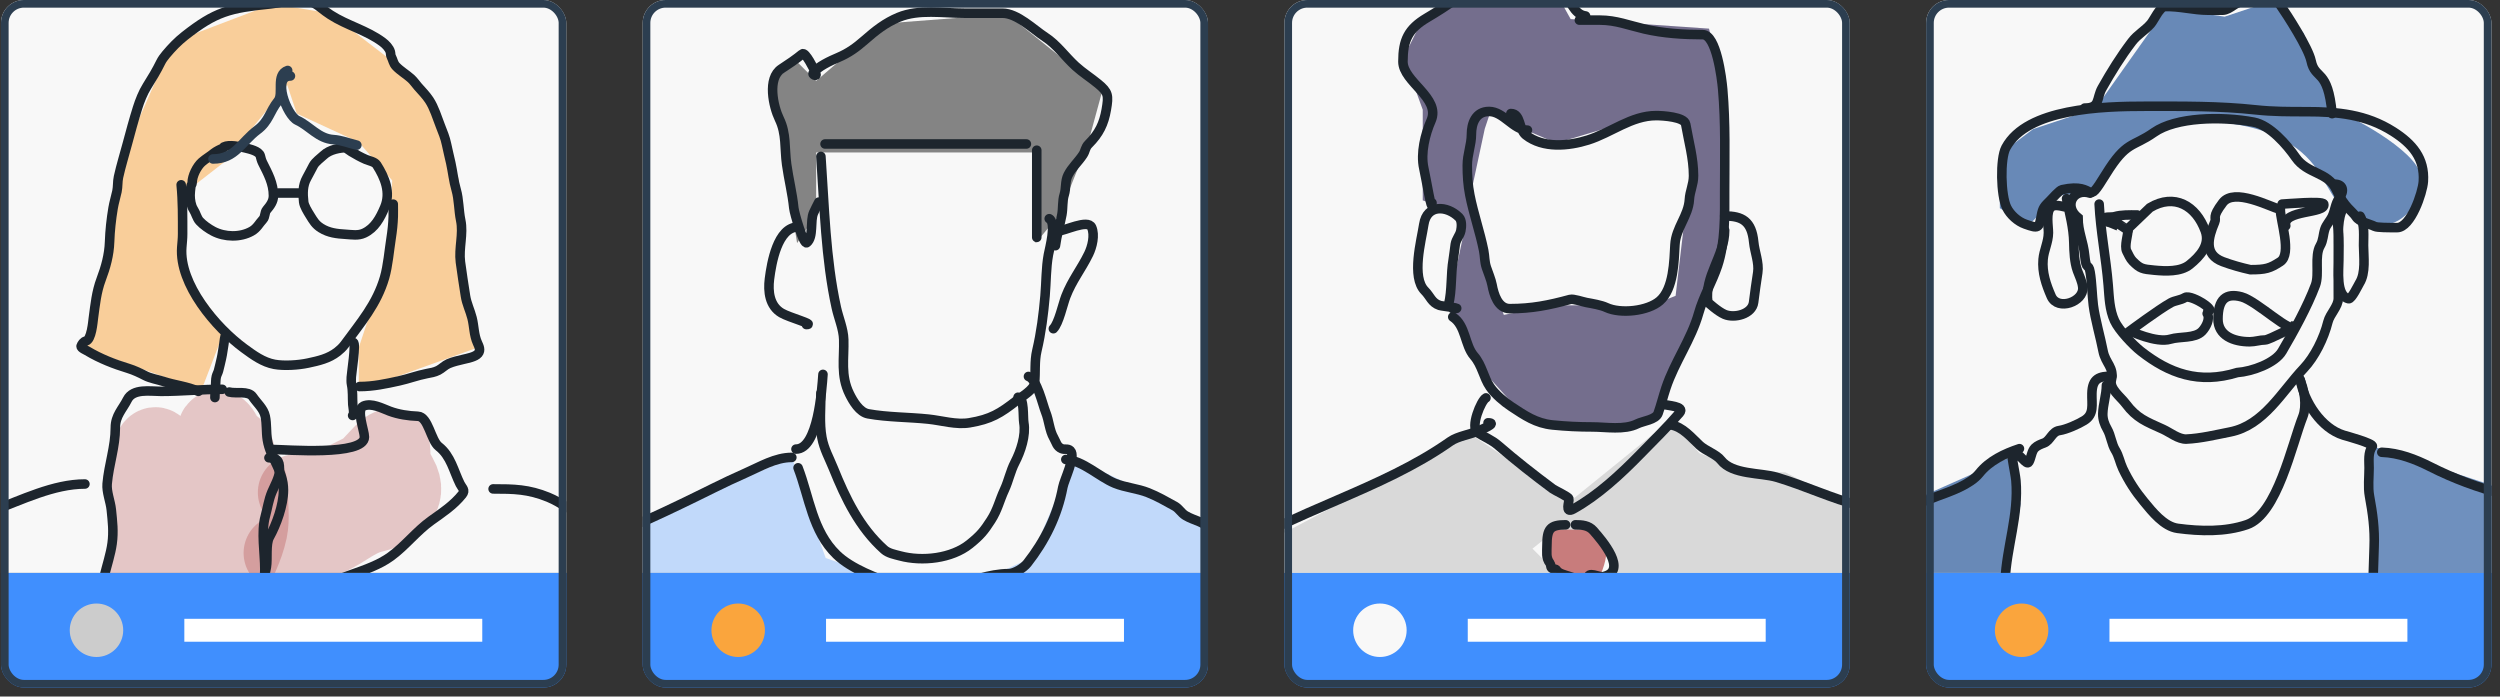
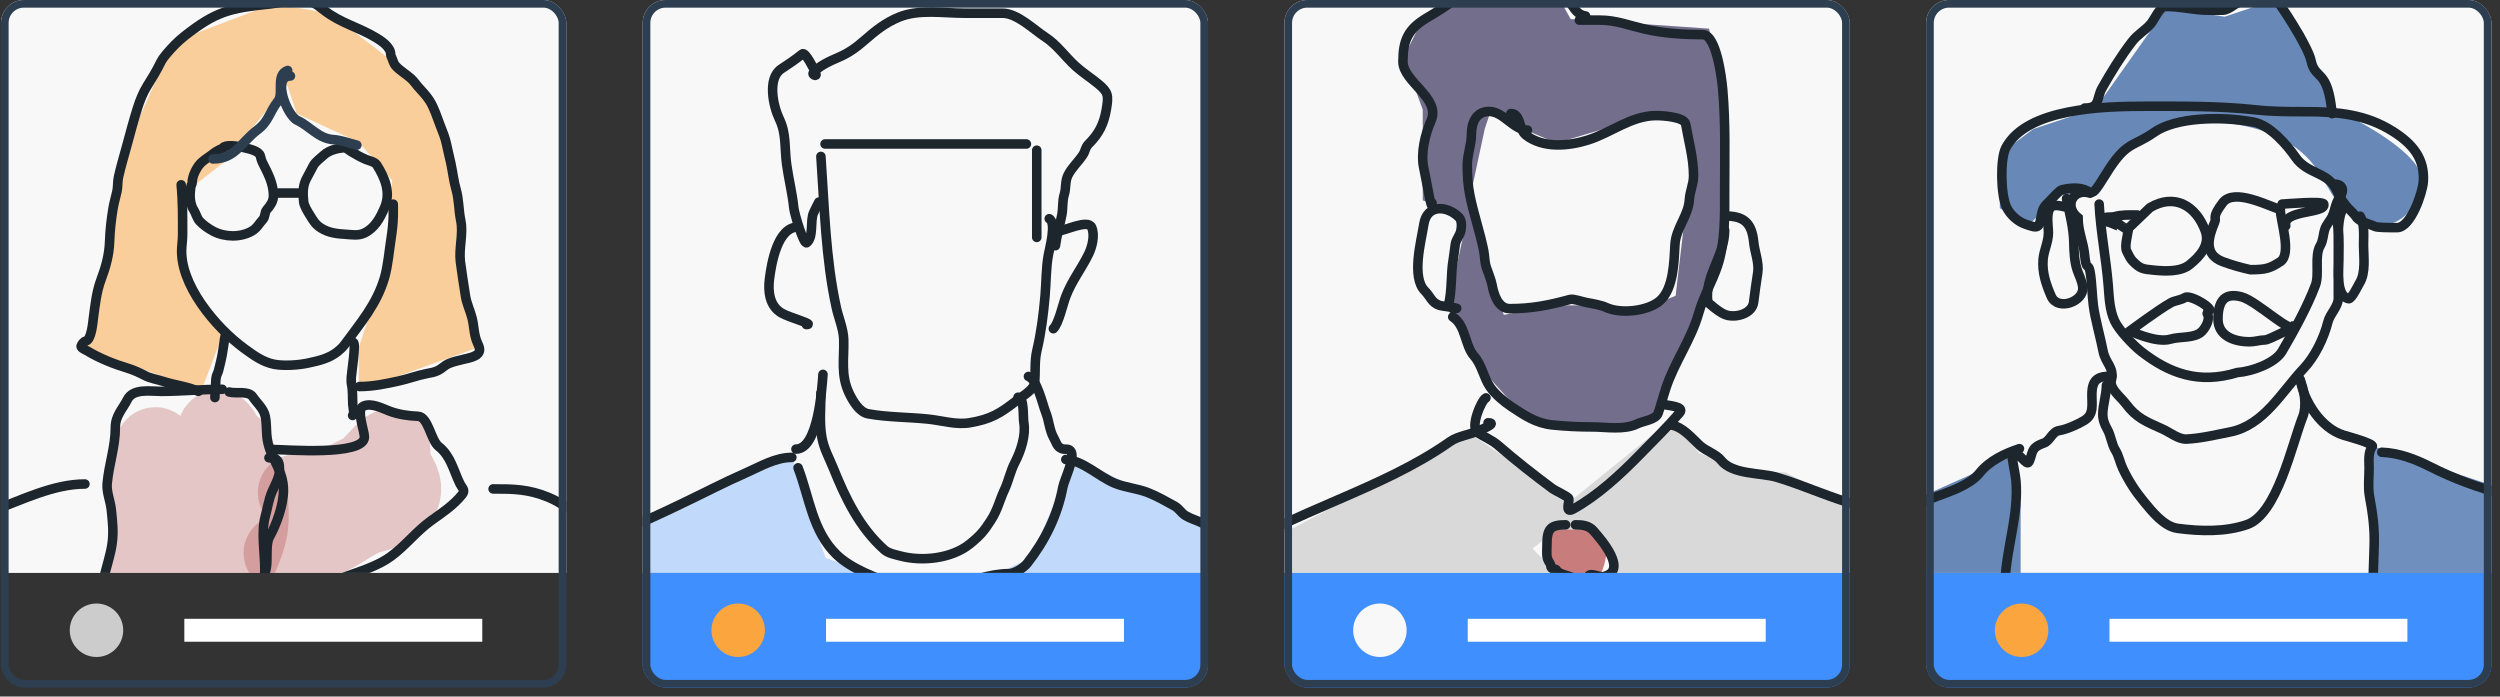
<svg xmlns="http://www.w3.org/2000/svg" width="262" height="73" viewBox="0 0 262 73" fill="none">
  <rect x="0" y="0" width="262" height="73" fill="#333333" stroke="none" />
  <g clip-path="url(#clip0_413_1353)">
    <g clip-path="url(#clip1_413_1353)">
      <rect width="59.245" height="60.046" transform="translate(0.103)" fill="#F8F8F8" />
      <path d="M21.103 40.907L8.603 36.407L11.603 25.407L12.603 16.907L18.103 4.407L28.603 0.407L34.603 1.407L41.103 6.407L45.603 10.907L48.103 18.907V27.407C48.103 27.807 49.436 33.574 50.103 36.407L37.603 40.907V36.407L38.603 33.407L40.603 29.407L41.103 18.907L37.603 14.907L31.103 11.907L30.103 8.907L23.603 16.907L19.103 20.407V28.407L23.603 34.407L21.103 40.907Z" fill="#FAA53D" fill-opacity="0.5" />
      <path d="M16.462 46.751C15.702 46.086 15.319 49.743 15.341 50.401C15.385 51.669 16.274 52.729 16.067 54.073C15.88 55.29 15.407 56.24 15.258 57.537C15.064 59.238 14.968 60.91 14.968 62.619C14.968 64.068 15.222 65.792 16.835 65.792C19.012 65.792 22.564 67.1 23.597 64.548C24.053 63.422 23.69 61.848 24.178 60.648C24.878 58.928 25.734 57.456 26.128 55.587C26.394 54.322 26.169 52.823 26.169 51.522C26.169 49.608 25.239 49.481 24.904 47.871C24.557 46.208 24.551 47.163 23.763 46.149C23.653 46.008 22.828 44.007 22.518 45.34C21.91 47.957 22.155 51.208 22.456 53.845C22.546 54.627 23.075 55.844 22.747 56.666C22.189 58.06 21.689 58.633 21.689 60.192" stroke="#990000" stroke-opacity="0.2" stroke-width="8" stroke-linecap="round" />
      <path d="M31.023 51.605C33.9 51.605 35.711 50.557 38.137 49.344C38.951 48.937 41.104 45.741 41.104 47.29C41.104 48.452 41.314 49.007 41.85 49.945C43.099 52.13 41.15 53.436 39.071 53.928C37.004 54.416 35.588 56.098 33.512 56.624C32.227 56.95 30.834 57.952 29.529 57.952" stroke="#990000" stroke-opacity="0.2" stroke-width="8" stroke-linecap="round" />
      <path d="M65.383 55.589C64.187 55.058 62.794 54.57 61.54 54.187C60.051 53.733 58.878 52.688 57.455 52.109C55.383 51.265 53.858 51.239 51.678 51.239" stroke="#1D252D" stroke-linecap="round" />
      <path d="M28.62 47.106C29.882 47.106 38.192 47.815 38.192 45.8C38.192 45.135 37.301 42.909 38.083 42.562C38.936 42.183 40.045 42.793 40.814 43.081C41.767 43.439 42.792 43.586 43.799 43.625C44.884 43.667 45.153 46.153 45.974 46.791C47.254 47.787 47.54 49.368 48.222 50.731C48.44 51.167 48.803 51.364 48.44 51.819C47.527 52.959 46.369 53.716 45.201 54.55C43.645 55.661 42.46 57.231 40.935 58.332C38.547 60.057 35.096 60.361 32.741 62.127C31.954 62.718 30.792 62.985 29.817 62.985C29.048 62.985 28.374 63.396 27.678 63.396C27.628 63.396 27.75 59.988 27.75 59.65C27.75 57.986 27.348 55.747 27.799 54.115C28.042 53.232 28.138 52.407 28.5 51.553C28.726 51.018 29.242 50.079 29.273 49.498C29.325 48.509 29.267 47.976 28.185 47.976" stroke="#1D252D" stroke-linecap="round" />
      <path d="M23.291 40.797C21.134 40.797 19.032 41.015 16.874 41.015C15.736 41.015 13.947 40.681 13.345 41.885C12.851 42.873 12.088 43.554 12.088 44.809C12.088 46.836 11.405 48.689 11.23 50.695C11.154 51.57 11.576 52.535 11.665 53.426C11.789 54.666 11.92 55.695 11.75 56.955C11.458 59.122 10.156 61.773 10.675 63.952C10.842 64.655 11.001 65.172 11.001 65.91C11.001 66.916 10.984 67.924 11.001 68.931C11.013 69.653 11.818 69.944 12.451 70.163C15.315 71.157 18.621 69.862 21.563 69.946C22.619 69.976 24.335 69.949 25.37 70.272C26.59 70.654 26.88 66.894 26.88 66.018C26.88 64.997 27.298 64.07 27.315 63.033C27.335 61.839 27.715 60.608 27.919 59.432C28.065 58.594 27.836 57.006 28.234 56.29C28.98 54.947 29.708 52.931 29.708 51.359C29.708 49.265 28.332 48.062 28.016 46.09C27.886 45.273 27.971 44.444 27.799 43.625C27.629 42.819 26.941 42.259 26.494 41.595C26.033 40.913 24.742 41.279 24.028 41.087" stroke="#1D252D" stroke-linecap="round" />
      <path d="M8.899 50.725C5.607 50.725 2.292 52.395 -0.804 53.536C-2.553 54.18 -4.576 55.585 -5.594 57.111" stroke="#1D252D" stroke-linecap="round" />
      <path d="M23.388 15.541C23.19 15.562 22.59 15.9 22.434 16.03C22.023 16.372 21.555 16.634 21.155 16.984C20.634 17.44 20.141 18.437 20.141 19.133C20.141 19.304 20.018 19.401 20 19.578C19.971 19.874 19.924 20.166 19.924 20.464C19.924 20.933 20.018 21.569 20.281 21.963C20.516 22.316 20.633 22.867 20.919 23.174C21.302 23.587 21.857 23.974 22.35 24.233C23.556 24.864 25.186 24.904 26.371 24.233C26.942 23.909 27.139 23.443 27.558 22.99C27.81 22.717 27.717 22.268 27.947 21.996C28.321 21.551 28.656 21.11 28.656 20.516C28.656 19.208 28.088 18.197 27.518 17.056C27.399 16.818 27.345 16.591 27.281 16.335C27.153 15.824 26.142 15.613 25.709 15.505C25.149 15.365 24.009 15.122 23.46 15.396" stroke="#1D252D" stroke-linecap="round" />
      <path d="M36.45 15.469C35.621 15.469 34.548 15.671 33.924 16.263C33.581 16.587 33.059 16.945 32.842 17.349C32.61 17.779 32.396 18.213 32.156 18.64C31.708 19.436 31.729 20.287 31.827 21.17C31.873 21.582 32.253 22.19 32.481 22.557C32.831 23.121 33.048 23.526 33.636 23.896C34.456 24.413 35.314 24.5 36.258 24.557C36.91 24.597 37.537 24.721 38.158 24.433C39.283 23.91 39.851 22.827 40.315 21.731C40.975 20.169 40.336 18.621 39.481 17.277C39.27 16.946 38.692 16.859 38.35 16.712C37.818 16.482 37.313 16.201 36.815 15.898C36.504 15.709 36.312 15.469 35.945 15.469" stroke="#1D252D" stroke-linecap="round" />
      <path d="M29.161 20.232H31.254" stroke="#1D252D" stroke-linecap="round" />
      <path d="M18.986 19.366C19.157 21.078 19.139 22.799 19.139 24.521C19.139 24.999 19.087 25.434 19.05 25.917C18.759 29.777 22.596 34.319 25.593 36.517C26.561 37.227 27.578 37.968 28.768 38.184C29.772 38.367 31.271 38.268 32.276 38.052C33.388 37.814 34.454 37.579 35.367 36.861C35.636 36.65 35.92 36.383 36.121 36.108C37.807 33.8 39.493 31.868 40.303 29.08C40.656 27.864 40.79 26.226 40.992 24.946C41.108 24.212 41.19 23.443 41.213 22.701C41.226 22.267 41.213 21.829 41.213 21.394" stroke="#1D252D" stroke-linecap="round" />
      <path d="M37.027 35.891C37.344 35.931 36.827 39.146 36.815 39.528C36.807 39.785 36.79 40.049 36.843 40.301C36.988 40.992 36.929 41.694 36.971 42.394C36.983 42.583 37.169 43.434 36.955 43.541" stroke="#1D252D" stroke-linecap="round" />
      <path d="M23.677 35.025C23.519 35.324 23.52 35.737 23.46 36.064C23.369 36.564 23.32 37.08 23.204 37.575C23.105 37.998 23.012 38.431 22.899 38.85C22.843 39.059 22.729 39.242 22.675 39.452C22.588 39.785 22.624 40.114 22.59 40.45C22.549 40.861 22.522 41.246 22.522 41.664" stroke="#1D252D" stroke-linecap="round" />
      <path d="M37.677 40.51C39.111 40.51 40.443 40.222 41.83 39.916C42.8 39.703 43.737 39.345 44.717 39.155C45.147 39.071 45.538 39.019 45.935 38.814C46.317 38.617 46.611 38.283 47.006 38.112C47.52 37.89 48.041 37.788 48.573 37.655C49.016 37.545 49.81 37.411 50.113 37.046C50.403 36.696 50.201 36.305 50.033 35.931C49.653 35.088 49.695 34.213 49.471 33.329C49.272 32.539 48.906 31.829 48.782 31.02C48.6 29.837 48.407 28.651 48.253 27.464C48.065 26.013 48.581 24.529 48.285 23.102C48.066 22.049 48.102 20.904 47.804 19.879C47.535 18.955 47.447 18.018 47.242 17.08C47.099 16.425 46.929 15.777 46.797 15.12C46.663 14.449 46.395 13.818 46.148 13.184C45.806 12.305 45.501 11.271 44.981 10.485C44.647 9.98 44.207 9.534 43.807 9.082C43.571 8.816 43.35 8.48 43.085 8.24C42.58 7.784 41.978 7.442 41.505 6.949C41.215 6.647 41.195 6.302 41.012 5.951C40.917 5.769 40.959 5.631 40.908 5.438C40.806 5.048 40.411 4.645 40.098 4.412C38.422 3.162 36.374 2.677 34.638 1.557C33.131 0.585 32.978 -0.148 30.805 0.026C29.99 0.091 29.169 0.327 28.351 0.411C24.023 0.852 22.59 1.232 19.371 3.754C18.632 4.333 18 4.993 17.398 5.711C17.194 5.955 16.985 6.235 16.845 6.52C16.421 7.389 15.918 8.224 15.402 9.042C14.993 9.69 14.642 10.577 14.416 11.299C14.024 12.549 13.679 13.821 13.341 15.084C13.031 16.244 12.678 17.375 12.419 18.548C12.31 19.043 12.362 19.549 12.259 20.047C12.136 20.639 11.949 21.218 11.85 21.815C11.656 22.977 11.525 24.161 11.485 25.339C11.439 26.708 11.083 27.997 10.599 29.276C10.103 30.588 9.976 31.932 9.789 33.309C9.725 33.786 9.588 35.61 8.991 35.743C8.759 35.795 8.571 36.058 8.498 36.276C8.44 36.452 9.045 36.718 9.144 36.777C10.496 37.589 11.971 38.16 13.47 38.617C14.045 38.793 14.684 39.093 15.217 39.371C15.756 39.652 16.533 39.778 17.11 39.968C18.338 40.374 19.611 40.479 20.79 41.015" stroke="#1D252D" stroke-linecap="round" />
      <path d="M30.148 7.384C28.862 7.812 29.75 9.821 29.149 10.572C28.235 11.715 28.197 12.7 26.975 13.616C25.288 14.881 24.651 16.66 22.321 16.66" stroke="#2C3E50" stroke-linecap="round" />
      <path d="M30.438 7.963C28.465 7.963 30.061 12.109 31.162 12.617C32.469 13.22 33.382 14.538 34.947 14.63C35.713 14.675 36.633 15.02 37.395 15.21" stroke="#2C3E50" stroke-linecap="round" />
    </g>
-     <rect width="59.245" height="12.009" transform="translate(0.103 60.046)" fill="#408FFE" />
    <circle cx="10.111" cy="66.051" r="2.802" fill="#CCCCCC" />
    <rect x="19.318" y="64.85" width="31.224" height="2.402" fill="white" />
  </g>
  <rect x="0.503" y="0.4" width="58.445" height="71.255" rx="2.002" stroke="#2C3E50" stroke-width="0.801" />
  <g clip-path="url(#clip2_413_1353)">
    <g clip-path="url(#clip3_413_1353)">
      <rect width="59.245" height="60.046" transform="translate(67.354)" fill="#F8F8F8" />
-       <path d="M85.533 22.478L83.533 25.478L82.033 15.978L81.033 8.478L83.533 6.478L85.533 8.478L92.533 2.478L105.533 1.478L115.533 9.478L114.033 14.978L111.033 22.478L108.533 25.478V15.978H85.533V22.478Z" fill="#101010" fill-opacity="0.5" />
      <path d="M61.533 56.978L83.033 47.978L84.533 52.978L86.533 58.478L93.533 60.978H102.533L108.033 58.478L112.533 47.978L134.533 58.478L136.533 71.978L61.533 73.978V56.978Z" fill="#408FFE" fill-opacity="0.3" />
      <path d="M86.465 15.089H107.565" stroke="#1D252D" stroke-linecap="round" />
      <path d="M108.652 15.742V24.878" stroke="#1D252D" stroke-linecap="round" />
      <path d="M110.61 25.748C110.752 24.646 111.084 23.577 111.287 22.485C111.406 21.847 111.33 21.027 111.529 20.407C111.746 19.729 111.6 19.008 111.927 18.352C112.333 17.541 113.011 16.963 113.498 16.213C113.77 15.796 113.706 15.474 114.091 15.089C115.185 13.995 115.684 12.973 115.94 11.488C116.197 9.994 116.156 9.666 115.082 8.781C114.318 8.152 113.441 7.597 112.713 6.932C111.622 5.936 110.774 4.687 109.523 3.875C108.312 3.089 106.611 1.385 105.063 1.385C103.738 1.385 102.413 1.385 101.087 1.385C98.81 1.385 96.297 0.935 94.187 1.808C92.781 2.39 91.753 3.212 90.61 4.213C89.736 4.978 88.935 5.563 87.842 6.026C87.091 6.344 85.633 6.998 85.208 7.693C85.12 7.837 85.806 8.186 85.401 7.452C85.326 7.316 84.403 5.385 84.084 5.651C83.461 6.17 82.589 6.762 81.897 7.21C80.368 8.199 81.045 11.174 81.679 12.479C82.431 14.026 82.206 15.55 82.441 17.24C82.652 18.763 83.036 20.256 83.19 21.796C83.247 22.37 84.228 25.706 84.555 25.434C85.299 24.814 84.873 23.158 85.268 22.28C85.44 21.898 85.638 21.528 85.812 21.18" stroke="#1D252D" stroke-linecap="round" />
      <path d="M86.03 16.395C86.4 21.632 86.516 27.104 87.649 32.25C87.89 33.343 88.388 34.454 88.422 35.585C88.483 37.588 88.068 39.342 89.027 41.289C89.397 42.042 90.073 43.202 90.984 43.368C93.015 43.737 95.236 43.709 97.293 43.924C98.675 44.068 100.207 44.54 101.595 44.31C103.837 43.939 104.827 43.322 106.562 41.966C107.025 41.604 108.35 40.847 108.423 40.153C108.544 39.004 108.395 37.89 108.665 36.745C109.11 34.852 109.354 32.933 109.523 30.993C109.645 29.587 109.618 28.078 109.873 26.691C109.991 26.049 110.745 23.314 109.958 22.92" stroke="#1D252D" stroke-linecap="round" />
      <path d="M110.828 24.225C111.54 24.225 114.015 22.935 114.405 23.827C114.762 24.642 114.46 25.859 114.091 26.618C113.325 28.193 112.339 29.391 111.698 31.065C111.385 31.881 110.961 33.881 110.393 34.449" stroke="#1D252D" stroke-linecap="round" />
      <path d="M83.637 23.79C81.484 23.79 80.85 27.573 80.64 29.229C80.472 30.555 80.64 32.065 81.909 32.806C82.734 33.287 85.462 34.014 84.507 34.014" stroke="#1D252D" stroke-linecap="round" />
      <path d="M86.03 41.193C86.03 42.731 85.858 44.356 86.138 45.87C86.358 47.056 86.888 47.968 87.335 49.072C88.615 52.239 90.078 55.29 92.664 57.604C93.094 57.989 93.769 58.108 94.32 58.256C96.654 58.885 99.743 58.531 101.619 57.024C102.746 56.118 103.132 55.636 103.843 54.534C104.562 53.419 104.737 52.46 105.269 51.32C105.701 50.394 105.886 49.383 106.368 48.456C106.969 47.301 107.528 45.629 107.299 44.31C107.194 43.709 107.367 41.628 106.695 41.628" stroke="#1D252D" stroke-linecap="round" />
      <path d="M82.984 47.936C81.244 47.936 79.682 48.9 78.126 49.579C75.851 50.573 73.663 51.727 71.419 52.794C68.975 53.956 66.458 55.193 63.878 56.02C63.041 56.289 62.462 56.754 61.667 57.072" stroke="#1D252D" stroke-linecap="round" />
      <path d="M111.698 48.153C113.481 48.258 115.2 49.975 116.822 50.643C117.938 51.102 119.197 51.182 120.326 51.634C121.301 52.023 122.204 52.54 123.118 53.048C123.569 53.298 123.782 53.754 124.23 54.027C124.693 54.309 125.208 54.469 125.704 54.679C126.548 55.037 127.185 55.713 127.988 56.154C129.548 57.008 134.794 57.942 133.016 57.942" stroke="#1D252D" stroke-linecap="round" />
      <path d="M83.637 49.024C84.832 52.145 85.137 55.652 87.673 58.123C89.207 59.617 91.912 60.62 93.957 61.302C95.615 61.854 97.934 61.819 99.637 61.423C101.547 60.979 103.74 60.117 105.692 60.117C106.327 60.117 107.277 59.519 107.661 59.03C109.512 56.674 110.831 54.009 111.384 51.054C111.532 50.259 112.776 47.829 112.181 47.235C111.909 46.963 111.599 47.159 111.263 47.017C110.75 46.802 110.706 46.369 110.441 45.906C109.966 45.074 109.948 44.106 109.595 43.223C109.245 42.348 108.69 39.755 107.782 39.452" stroke="#1D252D" stroke-linecap="round" />
      <path d="M83.419 47.066C85.728 47.066 86.136 40.793 86.247 39.235" stroke="#1D252D" stroke-linecap="round" />
    </g>
    <rect width="59.245" height="12.009" transform="translate(67.354 60.046)" fill="#408FFE" />
    <circle cx="77.362" cy="66.051" r="2.802" fill="#FAA53D" />
    <rect x="86.569" y="64.85" width="31.224" height="2.402" fill="white" />
  </g>
  <rect x="67.755" y="0.4" width="58.445" height="71.255" rx="2.002" stroke="#2C3E50" stroke-width="0.801" />
  <g clip-path="url(#clip4_413_1353)">
    <g clip-path="url(#clip5_413_1353)">
      <rect width="59.245" height="60.046" transform="translate(134.606)" fill="#F8F8F8" />
      <path fill-rule="evenodd" clip-rule="evenodd" d="M152.103 32.5L155.103 38.5L159.603 43.5L164.603 44.5H172.103L173.603 43.5L180.603 26.5V9L179.103 3L164.603 2L162.103 -2.5L155.603 -3L149.103 2L147.103 6L149.103 11.5V21L152.103 22L153.603 23.5L152.103 30.5V32.5ZM155.603 13.5L154.103 20.5L156.103 29L157.603 33L162.603 32H168.103L170.603 33L175.603 31L176.603 22.5L177.603 15.5L175.603 12L168.103 13.5L163.103 15L156.103 12L155.603 13.5Z" fill="#1D1346" fill-opacity="0.6" />
      <path d="M173.103 71H161.103C162.603 67.833 165.403 61.5 164.603 61.5C163.603 61.5 158.603 55.5 164.603 55C169.403 54.6 168.603 58.5 167.603 60.5L166.603 61.5L173.103 71Z" fill="#990000" fill-opacity="0.5" />
      <path d="M154.103 45.5L128.603 59V71H160.603L164.603 61.5L160.603 57.5L163.103 55.5H167.603L169.603 59.5L166.603 61.5L172.103 70L200.103 71L198.603 55.5L187.103 49.5H183.103L178.103 47.5L175.103 44L164.603 52.5L154.103 45.5Z" fill="#D9D9D9" />
      <path d="M160.079 13.638C158.608 13.638 157.563 11.68 156.055 11.68C154.615 11.68 154.206 12.992 154.206 14.073C154.206 15.19 153.771 16.162 153.771 17.336C153.771 18.4 153.833 19.388 154.037 20.43C154.419 22.384 155.102 24.317 155.487 26.243C155.615 26.882 155.566 27.411 155.777 28.043C155.956 28.579 156.273 29.327 156.369 29.856C156.551 30.856 156.998 32.346 158.23 32.346C160.52 32.346 162.298 31.993 164.551 31.379C164.891 31.286 165.862 31.631 166.267 31.705C166.861 31.813 167.804 31.97 168.345 32.225C169.818 32.917 172.69 32.623 173.953 31.524C175.407 30.257 175.438 27.346 175.536 25.638C175.637 23.862 176.947 22.63 177.047 20.913C177.097 20.037 177.482 19.347 177.482 18.424C177.482 16.565 176.973 14.827 176.66 13.01C176.53 12.256 174.275 12.116 173.566 12.116C170.956 12.116 168.852 13.91 166.412 14.678C164.419 15.304 161.717 15.586 159.898 14.146C159.159 13.561 159.413 11.898 158.339 11.898" stroke="#1D252D" stroke-linecap="round" />
      <path d="M151.813 31.91C152.186 30.375 152.025 28.76 152.297 27.197C152.389 26.667 152.43 26.133 152.514 25.602C152.602 25.055 152.987 24.7 153.094 24.188C153.181 23.775 153.219 23.093 152.901 22.774C151.64 21.513 149.54 21.402 149.215 23.511C148.949 25.241 147.888 29.048 149.324 30.484C149.896 31.057 150.027 31.726 150.871 32.007C151.152 32.101 153.647 32.345 152.248 32.345" stroke="#1D252D" stroke-linecap="round" />
      <path d="M180.745 24.134C180.745 26.839 178.591 28.924 178.985 31.681C178.985 31.681 180.024 32.646 180.744 32.95C181.773 33.383 183.622 32.928 183.778 31.681C183.911 30.613 184.049 29.627 184.213 28.563C184.371 27.537 183.887 26.402 183.79 25.384C183.579 23.174 182.585 22.634 180.744 22.634" stroke="#1D252D" stroke-linecap="round" />
      <path d="M166.17 1.674C164.889 1.514 164.522 -0.133 163.826 -0.985C162.814 -2.221 162.089 -2.894 160.43 -2.894C159.609 -2.894 155.91 -3.288 155.282 -2.556C153.724 -0.738 151.575 0.663 149.541 1.867C147.58 3.029 147.028 4.198 147.028 6.46C147.028 8.587 151.019 10.272 149.976 12.647C149.36 14.052 148.86 16.041 149.215 17.638C149.484 18.847 150.073 22.489 150.073 21.252" stroke="#1D252D" stroke-linecap="round" />
      <path d="M152.248 33.215C153.62 34.103 153.492 36.169 154.472 37.3C155.337 38.298 155.457 39.543 156.164 40.563C156.691 41.324 157.625 42.115 158.388 42.617C159.789 43.541 160.963 44.363 162.726 44.539C164.137 44.68 165.447 44.744 166.883 44.744C168.314 44.744 170.225 45.098 171.584 44.418C172.19 44.115 173.528 43.996 173.772 43.306C174.081 42.429 174.3 41.526 174.593 40.648C175.504 37.915 177.244 35.582 178.025 32.805C178.503 31.105 179.45 29.509 179.995 27.874C180.824 25.386 180.744 22.541 180.744 19.946C180.744 16.373 180.851 12.942 180.539 9.36C180.44 8.223 179.88 3.632 178.448 3.632C176.437 3.632 174.312 3.496 172.345 3.04C170.711 2.66 169.348 2.109 167.693 2.109C166.968 2.109 166.243 2.109 165.518 2.109" stroke="#1D252D" stroke-linecap="round" />
      <path d="M155.729 41.699C155.222 41.953 154.029 44.812 154.859 45.349C155.565 45.806 156.323 46.084 157.022 46.69C158.85 48.275 160.773 49.778 162.714 51.222C162.961 51.406 164.355 52.041 164.418 52.261C164.499 52.544 163.932 53.871 164.877 53.349C167.445 51.932 169.853 49.691 171.898 47.597C173.283 46.179 174.721 44.774 176.019 43.27C176.638 42.554 174.732 42.523 174.219 42.352" stroke="#1D252D" stroke-linecap="round" />
      <path d="M128.103 58.449C135.568 53.505 144.698 51.393 151.983 46.267C152.794 45.696 154.127 45.536 155.052 45.107C155.221 45.029 157.005 44.309 155.946 44.309" stroke="#1D252D" stroke-linecap="round" />
      <path d="M164.077 55C162.447 55 162.12 55.432 162.12 57.175C162.12 57.888 161.994 58.459 162.434 59.024C162.544 59.166 162.492 59.409 162.603 59.52C162.762 59.679 163.005 59.539 163.159 59.786C163.532 60.382 165.445 60.405 165.503 61.042C165.584 61.931 164.59 63.746 164.065 64.402C163.351 65.295 162.555 67.082 162.555 68.269" stroke="#1D252D" stroke-linecap="round" />
      <path d="M165.103 55C165.801 55 166.492 55.054 166.988 55.616C167.902 56.651 170.647 59.847 168.04 60.426C167.521 60.541 166.408 59.783 166.408 60.632C166.408 61.647 166.568 61.871 167.23 62.493C168.903 64.064 170.032 66.43 171.411 68.269" stroke="#1D252D" stroke-linecap="round" />
      <path d="M175.089 44.527C176.353 44.721 177.251 45.865 178.134 46.678C178.746 47.241 179.884 47.615 180.358 48.225C181.555 49.764 184.52 49.521 186.183 50.013C189.17 50.899 191.922 52.238 194.98 53.023C196.703 53.464 198.237 54.418 199.887 54.968" stroke="#1D252D" stroke-linecap="round" />
    </g>
    <rect width="59.245" height="12.009" transform="translate(134.606 60.046)" fill="#408FFE" />
    <circle cx="144.614" cy="66.051" r="2.802" fill="#F8F8F8" />
    <rect x="153.821" y="64.85" width="31.224" height="2.402" fill="white" />
  </g>
  <rect x="135.006" y="0.4" width="58.445" height="71.255" rx="2.002" stroke="#2C3E50" stroke-width="0.801" />
  <g clip-path="url(#clip6_413_1353)">
    <g clip-path="url(#clip7_413_1353)">
      <rect width="59.245" height="60.046" transform="translate(201.858)" fill="#F8F8F8" />
-       <path d="M211.763 52.805L210.454 48.005L198.671 53.242V70.262H211.763L210.454 60.224L211.763 52.805Z" fill="#6889B7" />
+       <path d="M211.763 52.805L210.454 48.005L198.671 53.242V70.262H211.763L211.763 52.805Z" fill="#6889B7" />
      <path d="M249.294 62.843L247.549 68.516L269.369 68.952L269.806 53.678L248.422 46.696L249.294 62.843Z" fill="#144B98" fill-opacity="0.6" />
      <path d="M222.237 15.711L219.182 20.075L215.691 20.511L212.636 23.566L209.581 21.82V16.147L213.073 13.529L219.619 11.347L227.038 0.873L233.147 1.746L238.384 0L241.439 3.491C242.312 6.255 244.232 11.783 244.93 11.783C245.803 11.783 253.222 15.711 253.658 18.329C254.095 20.948 251.913 23.566 249.731 23.566C247.985 23.566 245.803 21.529 244.93 20.511C245.803 22.257 246.676 24.264 243.185 18.329C239.693 12.394 230.965 12.365 227.038 13.092L222.237 15.711Z" fill="#6889B7" />
      <path d="M218.473 11.325C220.129 11.325 219.669 10.345 220.298 9.226C221.236 7.559 222.256 5.912 223.42 4.384C224.024 3.592 224.769 3.232 225.403 2.496C225.732 2.115 226.359 0.712 226.869 0.692C228.384 0.634 229.887 1.072 231.384 1.072C231.903 1.072 232.426 1.092 232.945 1.072C233.76 1.041 234.287 0.123 235.255 0.123C236.15 0.123 238.399 -0.302 238.904 0.429C239.737 1.631 241.922 5.024 242.206 6.388C242.63 8.422 243.967 7.112 244.404 11.913" stroke="#1D252D" stroke-linecap="round" />
      <path d="M236.426 11.515C232.566 11.094 228.776 11.135 224.886 11.135C220.36 11.135 212.428 11.349 210.214 15.481C209.598 16.631 209.672 20.492 210.309 21.767C210.686 22.52 211.45 23.204 212.24 23.486C213.648 23.989 213.69 23.913 213.927 22.611C214.085 21.745 214.244 21.63 214.866 21.008C215.101 20.773 215.814 19.943 216.1 19.879C219.936 19.027 218.431 21.92 220.688 18.265C222.877 14.721 223.456 15.481 225.741 13.877C228.025 12.274 232.788 12.163 236.194 12.801C237.894 13.12 239.678 15.188 240.582 16.493C241.817 18.277 243.967 17.991 244.84 19.879C245.713 21.767 246.528 22.104 246.91 22.716C247.255 23.268 248.31 23.448 248.872 23.729C249.124 23.855 250.313 23.856 251.214 23.856C252.656 23.856 253.89 20.197 253.967 19.014C254.123 16.596 252.821 15.071 250.813 13.793C247.962 11.979 244.987 11.704 241.71 11.704L241.629 11.704C239.876 11.704 238.169 11.704 236.426 11.515Z" stroke="#1D252D" stroke-linecap="round" />
      <path d="M219.992 21.387C220.135 24.235 220.711 27.048 220.942 29.889C221.046 31.17 221.071 32.445 221.606 33.623C222.044 34.587 223.527 36.156 224.359 36.808C227.33 39.137 230.439 40.279 234.464 39.044C236.013 38.934 238.432 38.062 239.167 36.808C240.37 34.756 241.824 32.112 242.658 29.889C243.094 28.726 242.531 26.827 243.155 25.754C243.49 25.179 243.448 24.601 243.651 23.993C243.793 23.567 244.182 23.151 244.389 22.737C244.72 22.077 244.725 21.34 245.149 20.776C245.736 19.993 245.541 19.299 244.674 19.299" stroke="#1D252D" stroke-linecap="round" />
      <path d="M245.623 21.767C244.936 22.712 245.06 24.755 245.054 25.838C245.043 27.646 245.054 29.453 245.054 31.26C245.054 32.136 244.18 32.882 243.967 33.733C243.538 35.449 242.579 37.392 241.425 38.612C239.12 41.051 237.25 44.573 233.725 45.268C232.241 45.56 230.638 45.952 229.127 46.017C228.314 46.051 227.399 45.311 226.701 44.993C224.909 44.179 223.936 43.849 222.777 42.304C222.234 41.58 221.062 40.745 221.274 39.843C221.594 38.483 220.65 38.094 220.401 36.788C220.138 35.407 219.558 33.408 219.38 31.988C219.249 30.934 219.226 29.52 219.043 28.497C218.86 27.472 218.644 28.497 218.473 26.751C218.329 25.278 217.783 24.301 217.783 22.823C216.22 21.568 217.314 19.672 219.043 20.248" stroke="#1D252D" stroke-linecap="round" />
      <path d="M216.954 21.767C216.395 21.767 215.454 21.299 214.971 21.693C214.37 22.186 214.686 23.728 214.676 24.404C214.661 25.398 214.201 26.216 214.117 27.178C213.997 28.554 214.428 29.818 214.971 31.06C215.653 32.618 218.408 31.609 218.273 30.121C218.217 29.503 217.922 28.944 217.714 28.37C217.398 27.497 217.351 26.381 217.334 25.459C217.304 23.823 216.899 22.437 216.575 20.818" stroke="#1D252D" stroke-linecap="round" />
      <path d="M247.344 22.656C247.839 23.515 247.695 24.772 247.699 25.711C247.705 26.904 247.958 28.592 247.278 29.667C247.169 29.839 246.439 31.374 246.136 31.309C244.764 31.013 245.119 28.197 245.11 27.311C245.099 26.242 245.177 25.224 245.056 24.159C244.97 23.411 244.824 22.631 244.971 21.95" stroke="#1D252D" stroke-linecap="round" />
      <path d="M220.752 40.373C220.752 41.361 220.395 42.372 220.372 43.369C220.359 43.944 220.549 44.474 220.836 44.972C221.238 45.671 221.281 46.526 221.701 47.198C222.055 47.764 222.178 48.502 222.471 49.117C223.09 50.417 223.778 51.476 224.697 52.588C225.546 53.616 226.773 55.179 228.22 55.372C230.589 55.688 233.195 55.764 235.476 54.982C238.653 53.893 240.182 46.593 241.341 43.643C241.76 42.576 241.536 40.774 240.912 39.536" stroke="#1D252D" stroke-linecap="round" />
      <path d="M241.067 39.804C241.488 42.123 243.261 44.888 245.602 45.605C245.746 45.649 248.839 46.484 248.619 46.787C248.153 47.427 248.281 48.281 248.281 49.044C248.281 49.995 248.15 51.053 248.324 51.997C248.659 53.821 248.881 55.434 248.809 57.292C248.722 59.523 248.661 61.748 248.661 63.98C248.661 64.54 248.71 64.936 248.471 65.414C248.287 65.782 248.014 66.993 247.712 67.144" stroke="#1D252D" stroke-linecap="round" />
      <path d="M221.321 39.424C220.015 39.424 219.274 39.639 219.233 41.217C219.202 42.406 219.501 43.407 218.431 44.065C217.797 44.456 216.556 45.014 215.815 45.12C215.043 45.23 214.871 46.188 214.212 46.428C213.894 46.543 213.504 46.693 213.252 46.945C212.899 47.298 212.873 47.978 212.63 48.411C212.374 48.867 211.699 47.465 210.921 47.388C210.673 47.363 211.2 49.563 211.269 50.362C211.583 53.973 210.285 57.325 210.13 60.9C210.006 63.755 211.069 72.28 211.069 69.422" stroke="#1D252D" stroke-linecap="round" />
      <path d="M249.611 47.398C251.404 47.46 253.111 48.116 254.695 48.917C257.214 50.191 259.633 51.06 262.342 51.807C264.723 52.464 267.09 53.096 269.504 53.632C269.78 53.693 268.627 53.537 268.407 53.474" stroke="#1D252D" stroke-linecap="round" />
      <path d="M199.108 53.284C200.403 53.122 201.77 52.466 202.989 52.018C204.375 51.509 206.474 50.8 207.44 49.592C208.487 48.284 210.075 47.54 211.638 47.019" stroke="#1D252D" stroke-linecap="round" />
      <path d="M231.384 32.589C231.931 32.589 231.238 32.022 230.772 31.735C230.44 31.53 229.372 30.95 228.979 31.186C228.498 31.475 227.946 31.482 227.492 31.735C226.259 32.42 223.22 34.677 223.22 34.677C223.22 34.677 225.966 36 227.471 35.542C228.457 35.242 230.027 35.495 230.772 34.72C231.205 34.269 231.654 33.374 231.311 32.861" stroke="#1D252D" stroke-linecap="round" />
      <path d="M240.476 34.17C240.588 34.17 237.758 35.627 237.394 35.627C236.83 35.627 236.335 35.817 235.769 35.817C234.052 35.817 232.447 35.158 232.447 33.444C232.447 31.363 233.281 30.674 234.915 31.113C236.548 31.551 240.225 35.173 240.476 34.17Z" stroke="#1D252D" stroke-linecap="round" />
      <path d="M222.882 26.324C222.608 25.776 223.03 24.611 223.03 23.95L225.308 21.767C227.88 20.224 230.149 21.552 231.11 24.193C231.64 25.65 230.578 26.846 229.475 27.737C228.517 28.511 226.919 28.425 225.772 28.317C224.515 28.199 224.301 28.165 223.505 27.368C223.251 27.114 223.044 26.646 222.882 26.324Z" stroke="#1D252D" stroke-linecap="round" />
      <path d="M232.945 21.24C234.142 19.656 237.849 21.656 238.978 21.957C238.978 23.099 240.203 26.628 238.978 27.421C237.888 28.126 237.459 28.264 235.835 28.264C234.908 28.058 233.868 27.769 232.945 27.421C230.939 26.663 231.416 24.912 232.101 23.286C232.327 22.749 231.748 22.823 232.945 21.24Z" stroke="#1D252D" stroke-linecap="round" />
      <path d="M239.548 23.665C239.167 21.95 243.826 22.422 243.531 21.387C243.426 21.019 239.463 21.387 239.168 21.387" stroke="#1D252D" stroke-linecap="round" />
      <path d="M223.979 22.527C223.15 22.527 222.334 22.495 221.596 22.706C221.244 22.806 220.084 22.671 221.131 22.948C221.434 23.029 222.763 23.972 223.02 24.133C223.033 24.141 221.163 23.286 220.942 23.286" stroke="#1D252D" stroke-linecap="round" />
    </g>
    <rect width="59.245" height="12.009" transform="translate(201.857 60.046)" fill="#408FFE" />
    <circle cx="211.865" cy="66.051" r="2.802" fill="#FAA53D" />
    <rect x="221.072" y="64.85" width="31.224" height="2.402" fill="white" />
  </g>
  <rect x="202.258" y="0.4" width="58.445" height="71.255" rx="2.002" stroke="#2C3E50" stroke-width="0.801" />
  <defs>
    <clipPath id="clip0_413_1353">
      <rect x="0.103" width="59.245" height="72.055" rx="2.402" fill="white" />
    </clipPath>
    <clipPath id="clip1_413_1353">
      <rect width="59.245" height="60.046" fill="white" transform="translate(0.103)" />
    </clipPath>
    <clipPath id="clip2_413_1353">
      <rect x="67.354" width="59.245" height="72.055" rx="2.402" fill="white" />
    </clipPath>
    <clipPath id="clip3_413_1353">
      <rect width="59.245" height="60.046" fill="white" transform="translate(67.354)" />
    </clipPath>
    <clipPath id="clip4_413_1353">
      <rect x="134.606" width="59.245" height="72.055" rx="2.402" fill="white" />
    </clipPath>
    <clipPath id="clip5_413_1353">
      <rect width="59.245" height="60.046" fill="white" transform="translate(134.606)" />
    </clipPath>
    <clipPath id="clip6_413_1353">
      <rect x="201.858" width="59.245" height="72.055" rx="2.402" fill="white" />
    </clipPath>
    <clipPath id="clip7_413_1353">
      <rect width="59.245" height="60.046" fill="white" transform="translate(201.858)" />
    </clipPath>
  </defs>
</svg>